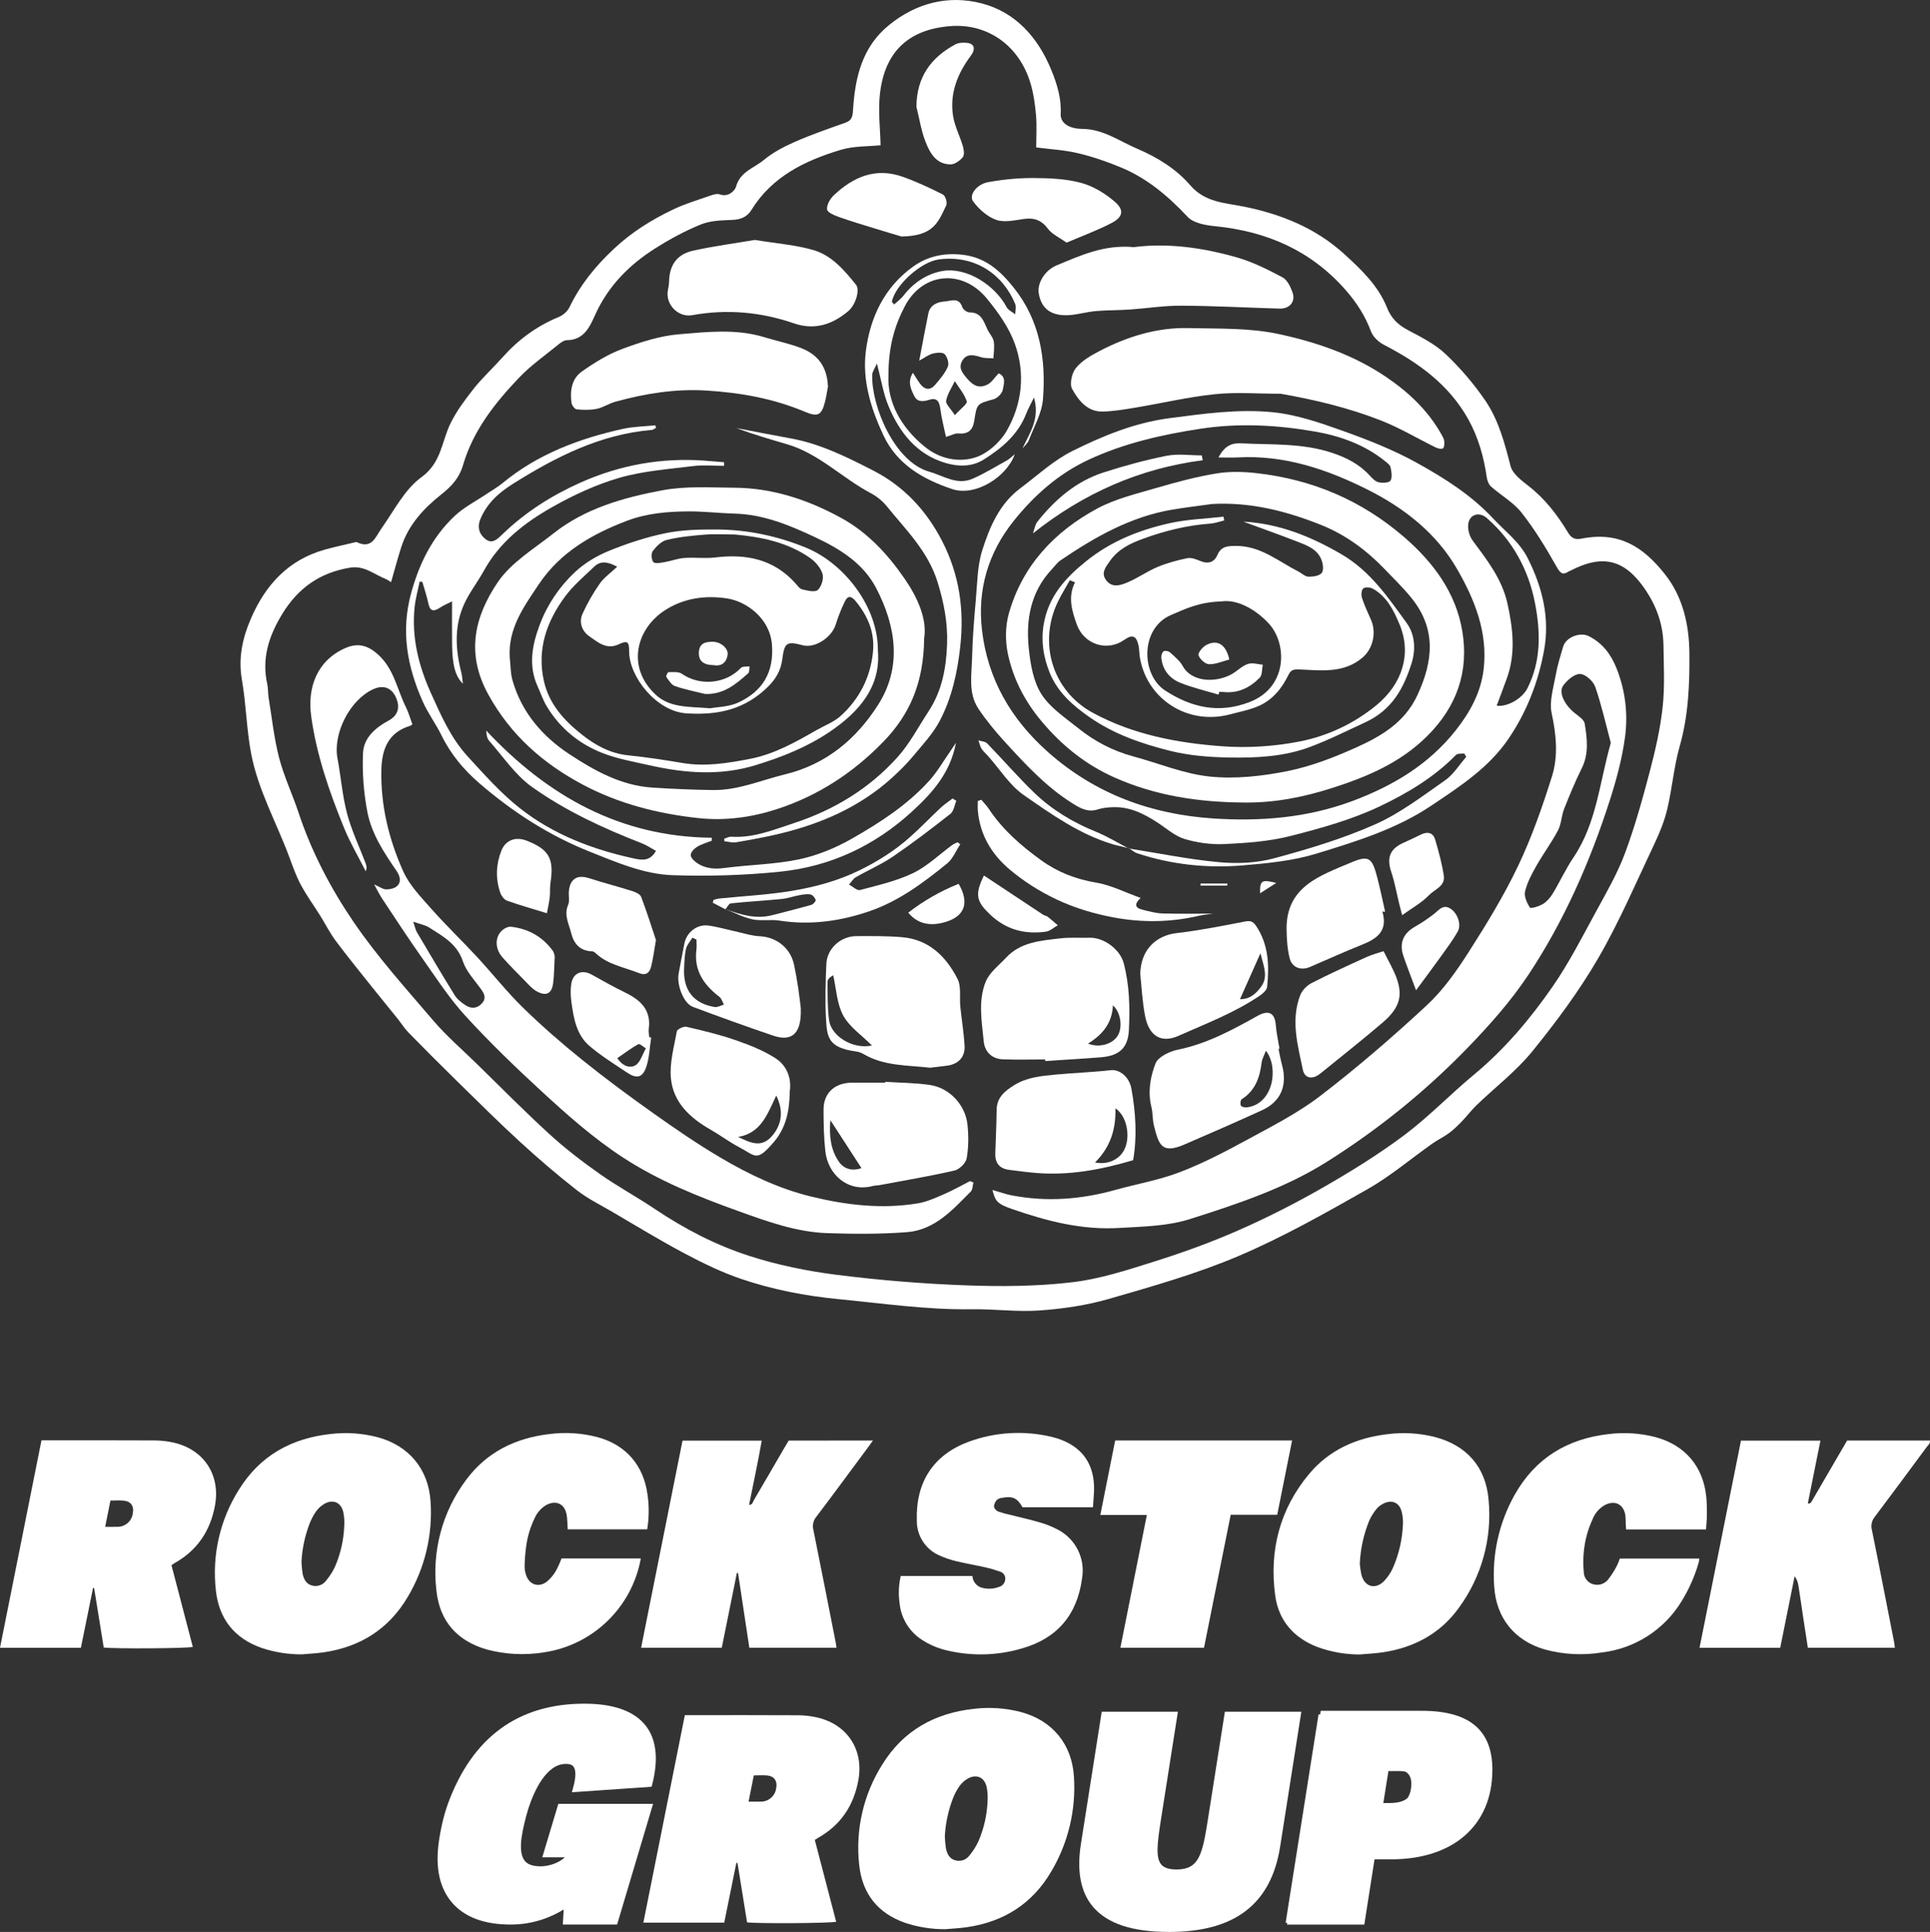
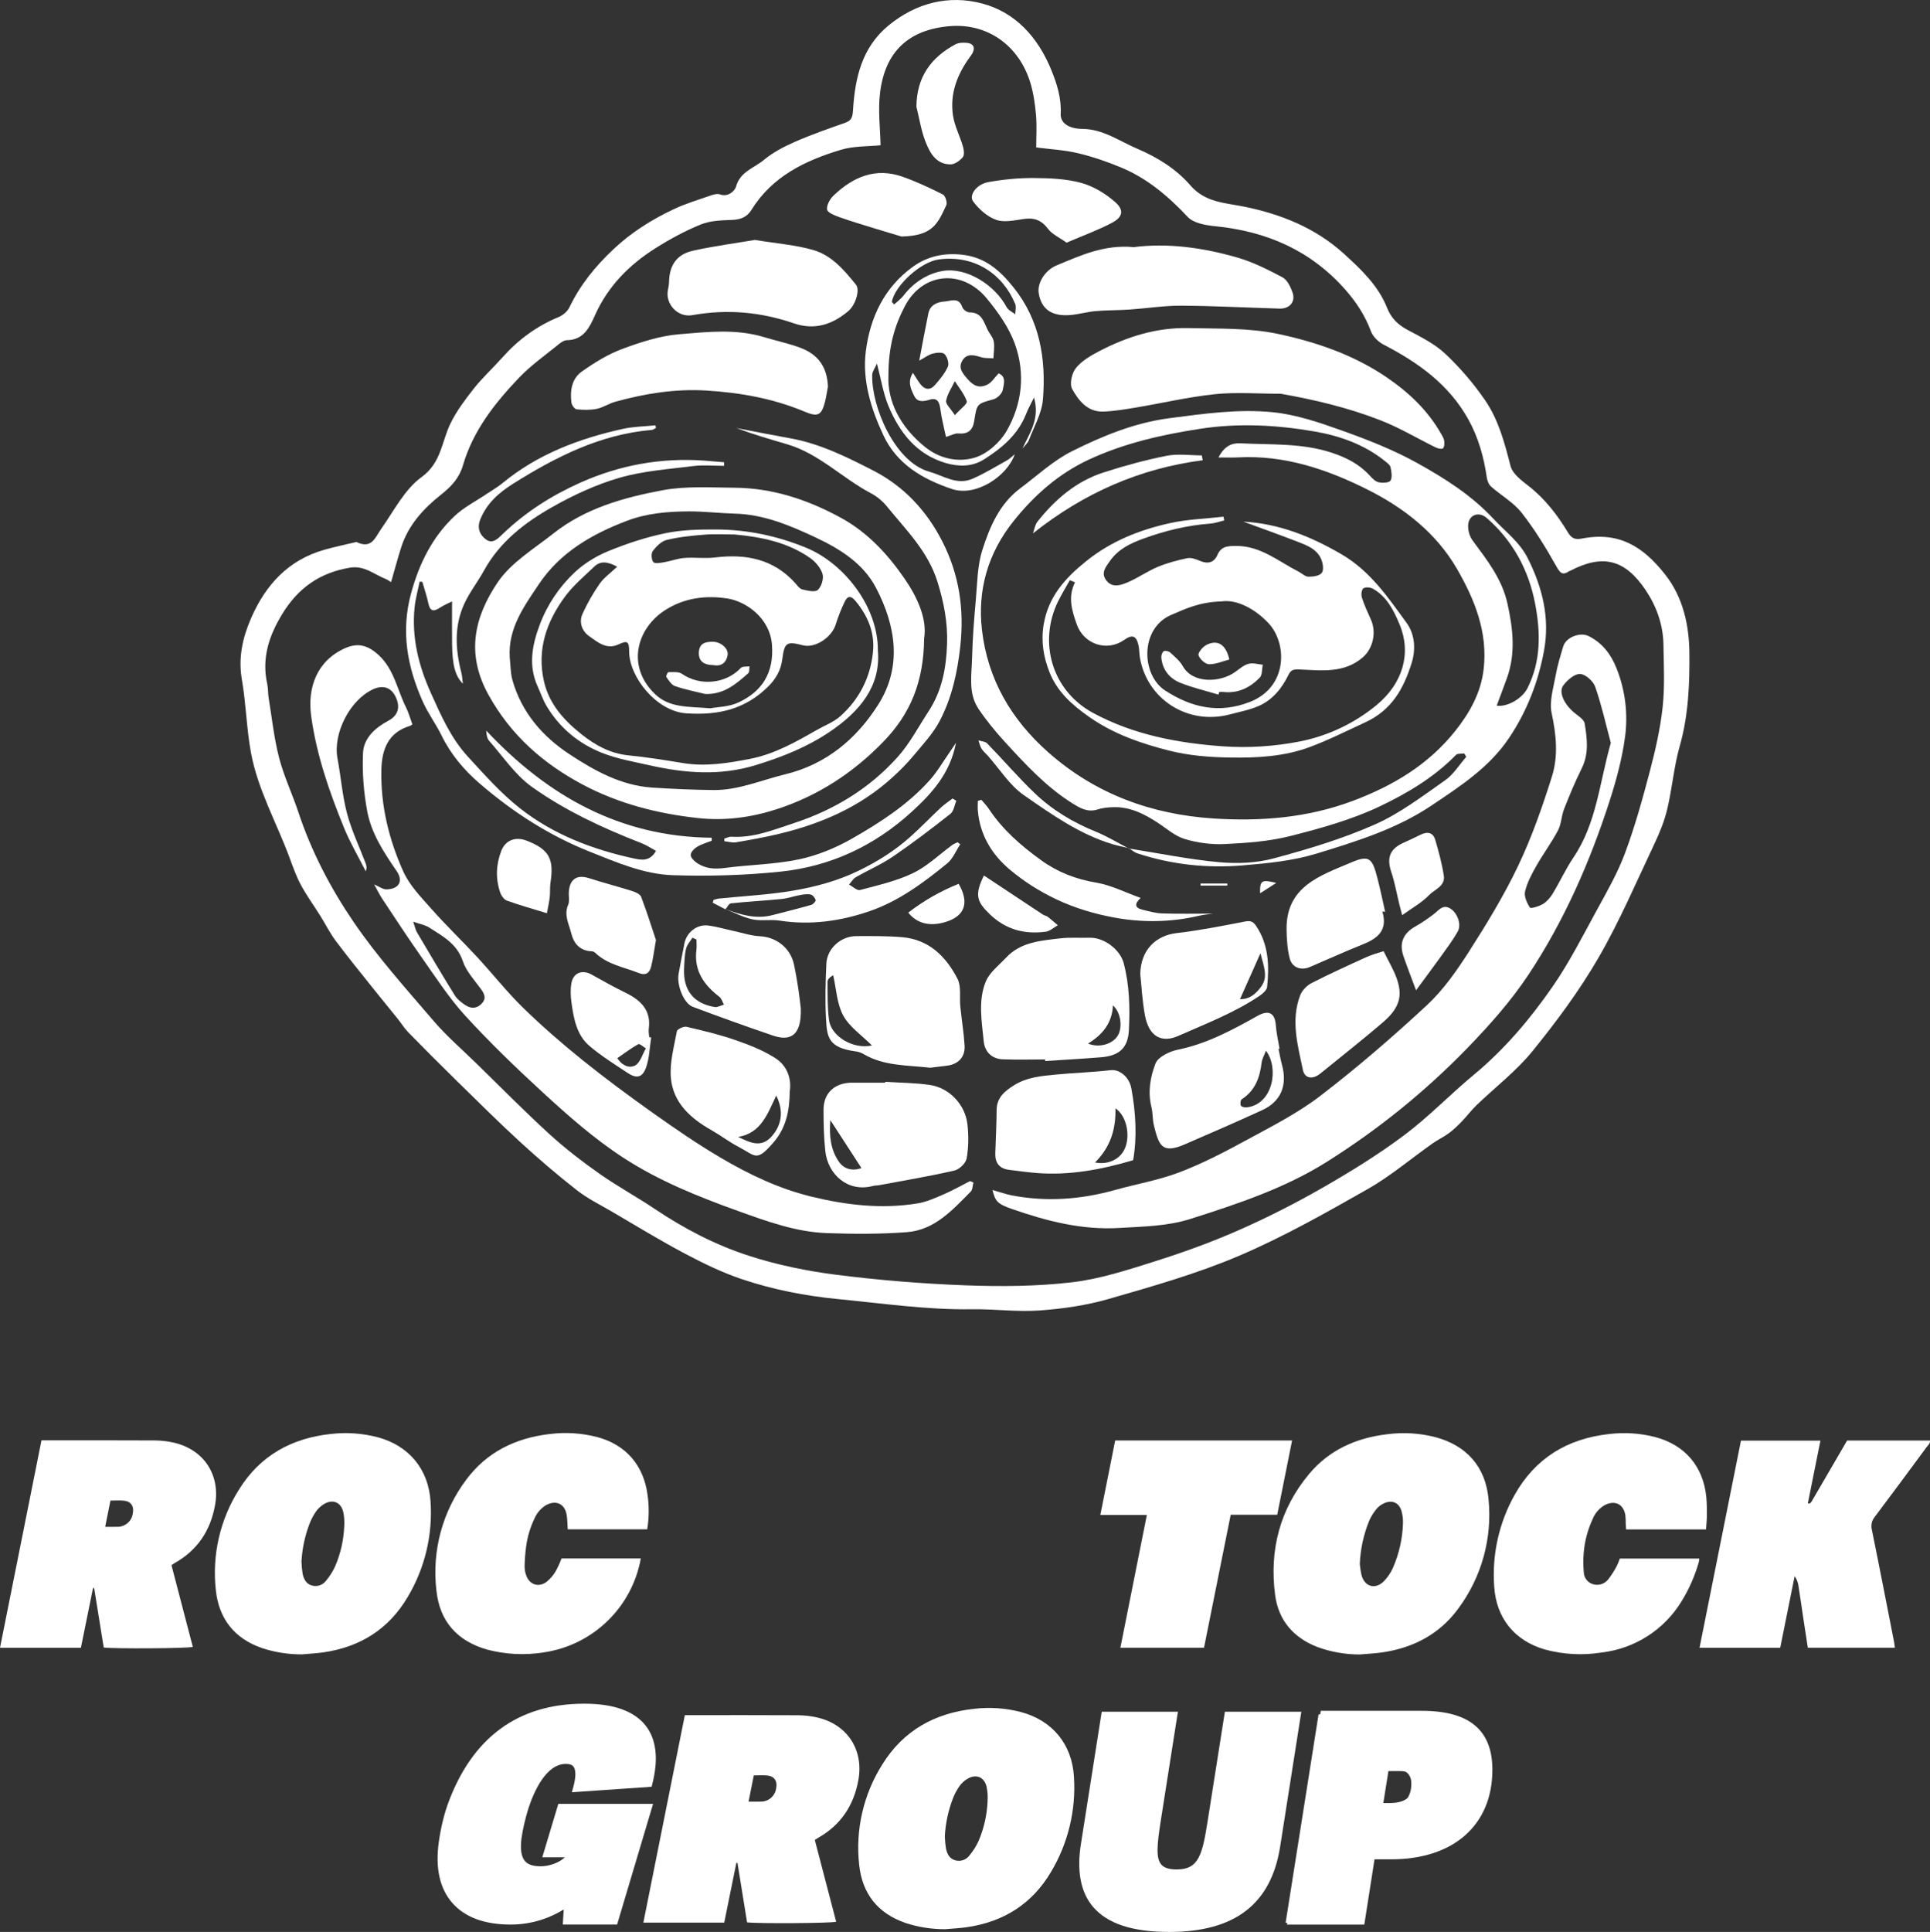
<svg xmlns="http://www.w3.org/2000/svg" id="b" width="215.85" height="216.015" viewBox="0 0 215.85 216.015">
  <rect x="0" y="0" width="215.85" height="216.015" fill="#333333" stroke="none" />
  <defs>
    <style>.d{fill:#fff;}</style>
  </defs>
  <g id="c">
    <path class="d" d="m33.755,184.981c-1.511.005-3.013-.232-4.449-.702-3.088-1.067-4.826-3.274-5.167-6.473-.442-3.94.473-7.913,2.595-11.263,2.341-3.775,5.851-5.727,10.235-6.203,1.767-.21,3.558-.087,5.279.364,3.498.943,5.688,3.588,5.907,7.209.248,3.73-.645,7.448-2.562,10.658-2.119,3.591-5.326,5.597-9.432,6.186-.795.114-1.603.15-2.405.223Zm-.039-10.39c.016.456.058.911.127,1.362.122.597.383,1.143,1.036,1.327.591.17,1.226-.047,1.59-.543.413-.492.757-1.038,1.023-1.623.603-1.412.943-2.922,1.006-4.457.038-.535.002-1.074-.108-1.599-.256-1.077-1.145-1.457-2.109-.912-.371.215-.691.508-.939.857-.305.441-.554.919-.742,1.421-.507,1.336-.804,2.742-.882,4.168h0Z" />
    <path class="d" d="m4.639,161.049h.696c3.983,0,7.966-.012,11.949.011.725.003,1.448.086,2.155.247,3.376.779,5.229,3.616,4.606,7.021-.518,2.832-1.975,5.019-4.514,6.443-.092.052-.18.116-.354.233.792,3.033,1.59,6.088,2.388,9.142-.589.17-8.754.223-9.964.069-.355-2.202-.714-4.423-1.073-6.643l-.124-.013c-.45,2.217-.898,4.434-1.357,6.687H0c1.546-7.723,3.08-15.404,4.639-23.197Zm7.124,9.67c.507,0,.904.013,1.3-.003.899.044,1.679-.612,1.79-1.505.162-.784-.204-1.339-.994-1.417-.496-.049-1.001-.009-1.508-.009-.197.98-.38,1.894-.588,2.933h0Z" />
-     <path class="d" d="m97.629,161.072c-.287.399-.49.682-.697.96-1.875,2.526-3.735,5.063-5.638,7.567-.339.41-.46.958-.323,1.472.852,4.211,1.676,8.428,2.507,12.644.031.157.045.316.074.525h-9.746c-.42-2.779-.841-5.561-1.261-8.346l-.131-.023c-.561,2.773-1.121,5.546-1.691,8.367h-9.021c1.547-7.733,3.088-15.433,4.632-23.158h8.858c-.413,2.412-.939,4.772-1.413,7.177.372.029.407-.303.522-.498,1.159-1.969,2.303-3.945,3.452-5.919.148-.254.3-.505.456-.766l9.42-.002Z" />
    <path class="d" d="m72.385,171.002h-8.891c-.036-.55-.033-1.082-.115-1.6-.2-1.263-1.205-1.727-2.332-1.095-.553.343-.989.845-1.251,1.441-.483.993-.804,2.057-.951,3.151-.102.745-.16,1.495-.173,2.246-0.0.323.054.643.16.947.349,1.086,1.375,1.458,2.301.778.414-.338.763-.748,1.03-1.211.246-.451.459-.919.637-1.401h8.868c-.988,5.482-5.375,9.715-10.889,10.505-2.106.336-4.259.225-6.32-.323-3.32-.956-5.289-3.147-5.649-6.588-.529-4.407.664-8.849,3.331-12.398,2.288-3.086,5.488-4.652,9.27-5.102,1.819-.24,3.668-.122,5.441.347,3.162.868,5.118,3.143,5.564,6.4.19,1.294.179,2.61-.032,3.901Z" />
    <path class="d" d="m152.063,184.993c-1.62-.001-3.227-.286-4.748-.843-2.661-1.035-4.329-2.981-4.701-5.771-.67-5.024.511-9.632,3.79-13.562,2.26-2.709,5.295-4.05,8.769-4.455,1.765-.228,3.557-.122,5.284.31,3.555.924,5.71,3.34,6.025,6.999.421,4.331-.778,8.664-3.366,12.161-2.064,2.841-4.964,4.381-8.407,4.911-.874.135-1.765.17-2.646.25Zm.017-10.119c.036.406.096.81.18,1.209.34,1.329,1.526,1.694,2.504.73.43-.442.778-.957,1.028-1.521.679-1.556,1.057-3.227,1.115-4.924.018-.457-.031-.913-.148-1.355-.251-.99-1.073-1.361-2.003-.91-.316.148-.596.363-.82.629-.322.395-.591.831-.801,1.295-.631,1.542-.988,3.182-1.056,4.846Z" />
    <path class="d" d="m194.71,161.08h8.887c-.475,2.368-.941,4.691-1.408,7.014.068.011.094.018.12.019.026.005.052.003.077-.005.047-.024.09-.055.128-.091.037-.039.07-.082.096-.129,1.324-2.274,2.648-4.548,3.972-6.821h9.261c.048.342-.215.53-.378.748-1.917,2.596-3.832,5.192-5.776,7.767-.345.407-.471.956-.34,1.472.85,4.157,1.656,8.323,2.474,12.487.041.21.062.424.1.695h-9.736c-.17-1.103-.345-2.234-.516-3.365-.184-1.221-.353-2.447-.55-3.667-.061-.349-.201-.678-.41-.964-.535,2.655-1.069,5.309-1.612,8.004h-9.024c1.548-7.733,3.088-15.435,4.635-23.167Z" />
    <path class="d" d="m190.803,171.013h-8.942c-.014-.221-.029-.424-.039-.628.003-.322-.012-.645-.044-.966-.194-1.225-1.149-1.703-2.269-1.149-.64.358-1.136.928-1.401,1.612-.542,1.174-.875,2.433-.985,3.721-.062.72-.06,1.444.006,2.164.005.616.403,1.161.988,1.355.637.214,1.34.001,1.751-.53.358-.467.675-.963.949-1.484.134-.272.248-.553.344-.84h8.888c-.011.144-.031.287-.062.428-.438,1.526-1.081,2.984-1.913,4.337-1.931,3.182-5.22,5.297-8.916,5.734-2.131.347-4.312.232-6.395-.336-3.385-.982-5.435-3.525-5.652-7.041-.259-3.565.536-7.127,2.285-10.244,2.302-4.097,5.889-6.282,10.535-6.799,1.739-.214,3.503-.1,5.2.338,3.325.887,5.37,3.292,5.702,6.718.067.694.063,1.397.061,2.095-.001.48-.057.958-.093,1.515Z" />
-     <path class="d" d="m122.231,168.536h-7.868c-.597-1.038-1.083-1.273-2.285-1.06-.214.015-.418.096-.584.231-.196.208-.314.477-.334.762.074.248.256.448.496.545.457.159.923.287,1.397.383,1.094.278,2.197.521,3.279.84.671.191,1.321.451,1.939.776,2.014,1.022,3.128,3.236,2.747,5.462-.543,4.084-2.788,6.734-6.751,7.848-2.883.848-5.944.88-8.844.092-.8-.231-1.562-.577-2.262-1.027-1.464-.919-2.411-2.471-2.559-4.193-.139-.994-.092-2.006.138-2.983h8.013c.034.558.382,1.049.898,1.266.67.224,1.397.213,2.059-.033.409-.103.701-.462.718-.883.029-.395-.232-.753-.617-.846-.53-.189-1.072-.346-1.621-.469-1.075-.242-2.163-.424-3.232-.682-.627-.147-1.239-.353-1.827-.616-1.594-.658-2.623-2.224-2.595-3.948-.128-4.263,1.829-7.297,5.746-8.777,3.023-1.121,6.314-1.308,9.444-.536.366.087.724.203,1.072.347,2.289.922,3.458,2.649,3.558,5.089.029.772-.076,1.55-.124,2.411Z" />
    <path class="d" d="m142.844,169.369h-5.203l-2.985,14.867h-9.353c.985-4.939,1.964-9.845,2.96-14.84h-5.204c.563-2.823,1.108-5.556,1.662-8.331h19.785c-.555,2.769-1.105,5.517-1.662,8.304Z" />
    <path class="d" d="m62.443,201.695l-1.794,5.974h2.53c-.697.658-1.825,1.008-2.696,1.008-.858,0-1.417-.181-1.76-.571-.211-.241-.351-.577-.417-1.007-0-.001-0-.003-.001-.004-.014-.094-.024-.194-.032-.296-.004-.053-.005-.109-.007-.164-.003-.069-.005-.138-.005-.211 0-.079.005-.163.008-.246.003-.067.004-.131.009-.2.001-.011.003-.023.003-.034.011-.132.024-.268.043-.41.138-.982.425-2.213.786-3.374.608-1.842,1.96-4.931,4.177-4.931.424,0,.696.099.856.31.206.273.362.917-.069,2.444l-.118.417,8.92-.616.055-.213c.193-.745.318-1.446.377-2.105.004-.045.007-.089.01-.133.008-.103.015-.205.02-.306.004-.075.005-.148.006-.221.002-.074.003-.148.003-.221-0-.073-.003-.146-.005-.218-.002-.079-.005-.157-.01-.234-.003-.049-.007-.097-.011-.146-.009-.108-.019-.215-.032-.32-.001-.006-.002-.012-.003-.018-.132-1.04-.481-1.935-1.054-2.675-1.273-1.645-3.588-2.48-6.881-2.48-7.4,0-12.532,3.761-15.255,11.183-.46,1.298-.804,2.738-1.02,4.28-.408,2.902.096,5.19,1.497,6.802,1.402,1.613,3.602,2.431,6.538,2.431,2.565,0,4.578-.852,5.933-1.685l-.101,1.685h6.073l4.024-13.495h-10.601Z" />
    <path class="d" d="m136.99,191.394l-1.913,12.134c-.605,3.816-.977,5.503-3.475,5.503-.841,0-1.405-.18-1.724-.551-.639-.745-.453-2.32-.07-4.825l1.928-12.261h-8.52l-2.325,14.773c-.487,3.049-.032,5.418,1.352,7.042,1.611,1.889,4.402,2.807,8.533,2.807,7.325,0,11.378-3.117,12.392-9.527l2.372-15.094h-8.551Z" />
    <path class="d" d="m159.017,191.292h-11.304l-.064.407h-.184l-3.681,23.293h.184l-.032.204h8.647l1.143-7.299h1.865c6.981,0,11.317-3.838,11.317-10.016,0-4.433-2.581-6.589-7.89-6.589Zm-1.618,9.772c-.44.371-1.116.542-2.063.542h-.626l.57-3.578h1.262c.264,0,.49.03.684.087.447.291.616.769.616,1.296,0,.724-.16,1.26-.443,1.653Z" />
    <path class="d" d="m114.202,191.434c-1.721-.451-3.512-.574-5.279-.364-4.383.475-7.893,2.428-10.235,6.203-2.121,3.35-3.037,7.323-2.595,11.263.341,3.199,2.079,5.406,5.167,6.473,1.436.47,2.938.707,4.449.702.802-.072,1.609-.109,2.405-.223,4.106-.589,7.314-2.595,9.432-6.186,1.917-3.21,2.811-6.927,2.562-10.658-.219-3.621-2.41-6.267-5.907-7.209Zm-3.751,9.951c-.062,1.534-.403,3.044-1.006,4.457-.266.585-.61,1.131-1.023,1.623-.364.496-.998.713-1.59.543-.652-.183-.913-.73-1.036-1.327-.069-.451-.111-.906-.127-1.362.077-1.427.375-2.833.882-4.168.188-.502.438-.98.742-1.421.248-.349.569-.642.939-.857.964-.544,1.853-.165,2.109.912.109.525.146,1.064.108,1.599Z" />
    <path class="d" d="m95.999,199.057c.623-3.405-1.23-6.242-4.606-7.021-.707-.161-1.43-.243-2.155-.247-3.983-.023-7.966-.011-11.949-.011h-.696c-1.558,7.793-3.093,15.474-4.639,23.197h9.045c.459-2.253.907-4.47,1.357-6.687l.124.013c.359,2.22.717,4.441,1.073,6.643,1.211.154,9.376.101,9.964-.069-.798-3.054-1.595-6.11-2.388-9.142.174-.116.262-.181.354-.233,2.539-1.424,3.997-3.61,4.514-6.443Zm-9.191.883c-.111.893-.891,1.549-1.79,1.505-.396.015-.792.003-1.3.003.208-1.039.391-1.953.588-2.933.507,0,1.012-.04,1.508.009.79.078,1.156.633.994,1.417Z" />
    <path class="d" d="m39.863,60.602c1.721.836,2.09-.506,2.787-1.494,1.413-2.002,2.6-4.389,4.498-5.763,2.228-1.613,2.252-4.016,3.244-6.023.699-1.415,1.605-2.601,2.533-3.792.99-1.271,2.201-2.368,3.276-3.576,1.762-1.979,3.832-3.498,6.291-4.511.475-.195.976-.633,1.196-1.089,1.202-2.498,2.879-4.562,4.905-6.473,2.01-1.896,4.262-3.304,6.7-4.464,1.349-.641,2.799-1.073,4.215-1.568.318-.111.726-.214,1.017-.11.941.336,1.674-.428,1.794-.871.455-1.68,2.022-2.075,3.102-2.976,1.019-.85,2.252-1.494,3.477-2.032,1.821-.8,3.71-1.454,5.588-2.116.738-.26.864-.604.915-1.427.224-3.601.987-7.034,4.007-9.497,3.084-2.515,6.704-3.407,10.41-2.434,3.762.987,6.27,3.799,7.755,7.43.647,1.582,1.142,3.176,1.055,4.937-.048.967.873,1.646,2.409,1.658,2.334.019,4.121,1.353,6.124,2.206,2.284.972,4.374,2.267,5.965,4.107,1.677,1.94,3.896,1.946,6.059,2.391,4.139.851,7.964,2.387,11.148,5.286,1.924,1.752,3.814,3.547,4.794,6.01.479,1.205,1.237,1.916,2.343,2.503,1.462.774,3.006,1.544,4.188,2.661,1.665,1.574,3.192,3.354,4.48,5.249,1.478,2.175,2.142,4.736,2.803,7.29.219.847,1.188,1.587,1.961,2.185,1.871,1.447,3.272,3.27,4.472,5.262.388.644.815.799,1.514.662,4.219-.823,6.885.919,9.317,3.983,2.04,2.57,2.704,5.717,2.735,8.769.036,3.47-.099,7.012-1.079,10.45-.65,2.282-.841,4.691-1.388,7.008-.313,1.329-.834,2.631-1.421,3.869-2.042,4.309-3.92,8.722-6.307,12.834-2.127,3.663-4.686,7.112-7.361,10.406-1.815,2.235-4.17,4.029-6.261,6.044-.581.559-1.065,1.218-1.627,1.798-.452.467-.923.927-1.443,1.312-.581.43-1.249.742-1.841,1.159-2.428,1.712-4.717,3.663-7.286,5.121-4.696,2.665-9.427,5.343-14.383,7.453-4.689,1.997-9.649,3.396-14.56,4.815-2.496.721-5.132,1.097-7.729,1.284-2.501.18-5.036-.174-7.553-.136-5.014.076-9.955-.652-14.923-1.131-3.705-.357-7.327-1.061-10.83-2.241-2.214-.746-4.347-1.79-6.418-2.887-2.753-1.458-5.414-3.091-8.107-4.664-1.323-.773-2.721-1.458-3.919-2.395-2.18-1.707-4.288-3.515-6.33-5.386-2.406-2.205-4.721-4.511-7.054-6.796-1.838-1.8-3.655-3.622-5.454-5.46-.451-.46-.791-1.026-1.198-1.532-.906-1.128-1.83-2.242-2.731-3.374-1.404-1.762-2.83-3.507-4.178-5.311-.666-.892-1.169-1.905-1.763-2.854-.713-1.139-1.51-2.232-2.146-3.413-.523-.972-.893-2.032-1.279-3.073-1.441-3.892-3.527-7.563-4.297-11.679-.505-2.699-.549-5.483-1.02-8.19-.426-2.448.068-4.675,1.019-6.866,1.629-3.751,4.178-6.539,8.237-7.679,1.181-.332,2.386-.581,3.55-.861Zm3.869,4.489c-.269-.163-.416-.284-.585-.349-1.302-.507-2.386-1.535-3.998-1.27-3.369.554-5.814,2.271-7.591,5.191-1.497,2.459-2.309,4.963-1.667,7.838.109.49.069,1.011.151,1.509.367,2.25.605,4.536,1.176,6.735.541,2.085,1.488,4.062,2.169,6.115,1.454,4.386,3.597,8.473,6.164,12.238,2.657,3.896,5.85,7.436,8.924,11.034,1.456,1.704,3.176,3.184,4.786,4.756,2.717,2.652,5.383,5.36,8.185,7.92,1.765,1.612,3.679,3.079,5.635,4.458,1.984,1.398,4.135,2.557,6.151,3.912,3.271,2.198,6.762,4.015,10.476,5.22,3.182,1.033,6.521,1.72,9.844,2.141,4.802.609,9.646,1.002,14.483,1.181,3.95.146,7.948.115,11.865-.344,3.116-.365,6.182-1.369,9.198-2.32,3.167-.999,6.309-2.131,9.348-3.466,3.219-1.414,6.374-3.011,9.425-4.759,3.151-1.805,6.265-3.724,9.169-5.897,2.747-2.055,5.147-4.569,7.796-6.764,3.442-2.852,6.297-6.233,8.815-9.867,1.844-2.661,3.322-5.583,4.88-8.434,1.152-2.107,2.367-4.214,3.201-6.453,1.119-3.002,1.979-6.11,2.795-9.213.617-2.349,1.164-4.743,1.424-7.151.248-2.291.122-4.626.089-6.941-.032-2.233-.756-4.286-1.989-6.124-2.315-3.451-4.802-4.063-8.434-2.166-.034.018-.08.015-.111.036-.733.504-.999.257-1.437-.521-1.17-2.077-2.423-4.136-3.893-6.005-.909-1.156-2.295-1.93-3.419-2.928-.262-.233-.425-.668-.478-1.033-.33-2.278-.944-4.469-2.063-6.48-2.161-3.883-5.586-6.346-9.442-8.336-.59-.304-1.216-.888-1.44-1.487-.665-1.78-1.642-3.287-2.906-4.713-3.887-4.385-8.804-6.491-14.531-7.061-1.065-.106-2.412-.339-3.068-1.039-2.175-2.321-4.537-4.321-7.478-5.539-1.555-.644-3.167-1.201-4.802-1.587-1.524-.36-3.113-.441-4.66-.643,0-1.217.083-2.425-.023-3.615-.108-1.218-.28-2.457-.635-3.622-1.253-4.108-4.737-6.678-9.014-6.322-4.591.383-7.229,2.842-7.792,7.446-.245,2.006.026,4.076.058,5.87-1.342.14-2.968.067-4.439.509-3.99,1.199-7.678,2.966-9.996,6.712-.494.798-1.198,1.09-2.149,1.126-1.184.045-2.45.076-3.52.51-1.778.721-3.492,1.655-5.117,2.684-2.897,1.834-5.248,4.21-6.688,7.399-.632,1.4-1.269,2.832-3.185,2.859-.312.004-.659.255-.925.472-1.493,1.219-3.097,2.338-4.418,3.724-2.709,2.843-5.138,5.915-6.268,9.792-.41,1.406-1.269,2.346-2.457,3.284-1.931,1.525-3.653,3.391-4.443,5.859-.406,1.267-.746,2.555-1.141,3.921Z" />
    <path class="d" d="m110.998,133.056c.846.24,1.485.472,2.144.6,3.916.756,7.778.46,11.605-.611,2.38-.666,4.847-1.086,7.144-1.961,2.554-.973,5.009-2.244,7.416-3.554,2.844-1.548,5.782-3.026,8.336-4.983,4.14-3.173,8.107-6.596,11.931-10.145,1.825-1.694,3.317-3.818,4.671-5.933,2.003-3.126,3.953-6.32,5.547-9.665,1.526-3.204,2.709-6.595,3.777-9.987.72-2.287.484-4.667-.032-7.066-.284-1.318.199-2.824.446-4.226.192-1.095.528-2.167.845-3.237.309-1.044,1.889-1.643,2.848-1.163,1.544.774,2.495,2.036,3.117,3.599.993,2.496,1.3,5.127.944,7.733-.327,2.393-.968,4.77-1.711,7.076-2.209,6.856-5.098,13.441-9.079,19.445-1.978,2.983-4.411,5.712-6.914,8.287-4.687,4.822-9.919,9.037-15.611,12.624-4.72,2.975-9.985,4.714-15.271,6.398-2.607.831-5.245.846-7.92,1.012-4.213.261-8.139-.759-12.031-2.109-1.629-.565-1.899-.866-2.203-2.133Zm69.154-49.992c-.551-2.055-1.026-4.206-1.744-6.272-.22-.632-1.094-1.412-1.693-1.434-.621-.022-1.426.679-1.871,1.273-.572.763.1,2.137,1.244,3.075.432.354,1.071.746,1.144,1.198.271,1.667.488,3.354-.325,4.994-.734,1.482-1.372,3.016-1.978,4.556-.303.77-.304,1.677-.682,2.395-.721,1.368-1.657,2.62-2.421,3.967-.513.905-1.024,1.857-1.263,2.854-.131.549.208,1.295.547,1.814.09.137,1.027-.143,1.465-.411.44-.271.818-.72,1.091-1.172.8-1.324,1.448-2.747,2.311-4.025,2.592-3.837,2.903-8.351,4.175-12.812Z" />
    <path class="d" d="m126.243,94.874c3.36.53,6.705,1.219,10.085,1.53,2.021.186,4.18.098,6.128-.425,3.843-1.032,7.697-2.191,11.325-3.797,2.798-1.238,5.309-3.167,7.844-4.937.938-.655,1.582-1.733,2.36-2.618-.075-.127-.15-.254-.226-.381-.315.05-.747-.015-.926.168-2.45,2.507-5.456,4.293-8.531,5.753-3.152,1.497-6.6,2.452-10.002,3.315-2.373.602-4.881.776-7.341.896-1.485.072-3.048-.14-4.472-.569-1.095-.33-2.037-1.185-3.029-1.832-1.513-.987-3.093-1.781-4.957-1.724-.577.018-1.175.073-1.719.249-1.151.373-2.021-.157-2.92-.726-2.888-1.827-5.179-4.312-7.458-6.8-1.066-1.164-2.08-2.396-2.961-3.703-1.186-1.76-.77-3.816-.723-5.764.051-2.136.222-4.272.413-6.401.168-1.873.166-3.824.725-5.586.825-2.6,1.915-5.175,4.232-6.91,1.917-1.435,3.718-3.124,5.832-4.176,3.426-1.705,6.977-3.168,10.871-3.678,3.851-.504,7.72-1.052,11.565-.665,2.64.266,5.257,1.168,7.783,2.07,2.858,1.02,5.722,2.144,8.366,3.613,3.07,1.706,6.06,3.591,8.517,6.231,1.337,1.436,2.927,2.587,3.849,4.428,1.643,3.277,2.478,6.672,1.811,10.308-.645,3.517-1.916,6.807-3.929,9.795-2.217,3.293-5.452,5.38-8.662,7.534-3.933,2.639-8.401,4.005-12.831,5.366-2.64.811-5.478,1.092-8.252,1.323-4.011.335-7.988-.08-11.838-1.357-.328-.109-.606-.37-.907-.56l-.023.027Zm10.033-43.726c.661-1.277,1.477-1.63,2.468-1.579,3.428.175,6.888-.049,10.233,1.063,1.618.538,3.052,1.273,4.209,2.539.281.308.625.67.997.753.431.096,1.184.064,1.331-.186.222-.378.107-1.008.001-1.501-.056-.259-.376-.484-.616-.677-2.296-1.854-5.05-2.825-7.846-3.31-4.228-.733-8.5-.971-12.831-.305-4.318.664-8.524,1.618-12.472,3.458-3.343,1.558-6.061,3.949-8.382,6.847-2.884,3.602-4.061,7.715-3.544,12.188.632,5.478,3.235,9.979,7.399,13.668,5.308,4.702,11.6,6.961,18.489,7.41,5.25.342,10.501-.064,15.561-1.959,4.515-1.691,8.491-4.058,11.512-7.865,1.61-2.028,2.845-4.253,3.148-6.886.473-4.11-1.005-7.767-2.97-11.175-2.305-3.999-5.892-6.811-9.945-8.852-4.551-2.291-9.351-3.927-14.588-3.635-.633.035-1.269.005-2.155.005Zm31.113,27.76c1.21.161,2.859-.808,3.434-1.943,1.552-3.064,1.475-6.324.851-9.531-.725-3.729-2.488-6.985-5.408-9.525-.835-.727-1.948-.393-2.062.725-.059.581.136,1.318.483,1.788,1.62,2.194,3.299,4.299,3.912,7.087.618,2.812.931,5.566-.073,8.337-.369,1.019-.754,2.033-1.137,3.062Z" />
    <path class="d" d="m108.866,132.219c-.092.343-.077.792-.294,1.011-2.037,2.053-4.044,4.305-7.144,4.542-2.954.226-5.938.208-8.902.109-3.491-.117-6.766-1.32-10.008-2.486-4.449-1.6-8.839-3.36-12.833-5.965-3.272-2.134-6.186-4.715-9.045-7.343-2.966-2.726-5.876-5.534-8.595-8.503-1.82-1.989-3.302-4.295-4.866-6.509-1.52-2.153-2.958-4.364-4.417-6.56-.318-.478-.568-1.001-.918-1.626.559.236.974.566,1.382.556,1.395-.033,1.918-.916,1.117-2.079-1.417-2.057-2.798-4.158-3.263-6.612-.408-2.149-.58-4.39-.479-6.573.077-1.665,1.367-2.809,2.83-3.593,1.063-.569,1.373-1.466.84-2.625-.503-1.095-1.419-1.413-2.557-.888-2.599,1.201-4.493,4.945-3.969,7.726.386,2.049.538,4.153,1.069,6.16.499,1.887,1.36,3.679,2.058,5.514.104.273.189.553.032.947-.819-1.62-1.748-3.195-2.433-4.87-1.644-4.021-3.066-8.132-3.666-12.453-.455-3.279.679-6.237,3.785-7.622,1.465-.653,2.589-.314,3.768.779,1.724,1.598,2.061,3.857,3.038,5.808.293.585.466,1.23.723,1.927-.082.054-.168.142-.271.173-2.425.728-3.138,2.619-3.194,4.865-.101,3.988.83,7.808,2.443,11.401.696,1.552,1.98,2.874,3.135,4.178,1.645,1.857,3.442,3.578,5.129,5.399,1.736,1.875,3.321,3.898,5.146,5.678,2.108,2.057,4.341,3.998,6.636,5.845,2.592,2.086,5.274,4.064,7.989,5.989,2.411,1.71,4.857,3.389,7.401,4.89,3.221,1.901,6.582,3.51,10.269,4.401,3.919.947,7.848,1.4,11.841.74,1.015-.168,1.997-.621,2.954-1.035.987-.426,1.926-.964,2.885-1.454.128.052.256.104.384.156Zm-62.651-29.159c.207.608.258.917.407,1.169,1.395,2.359,2.787,4.721,4.23,7.051.273.441.734.799,1.174,1.096.647.436,1.329.422,1.881-.199.526-.59.244-1.095-.162-1.649-.718-.979-1.605-1.932-1.977-3.045-.658-1.967-2.261-2.807-3.79-3.785-.427-.273-.972-.36-1.764-.639Z" />
    <path class="d" d="m103.355,71.386c-.051,4.851-1.529,8.423-4.556,11.544-3.41,3.516-7.36,6.071-11.944,7.554-2.808.908-5.739,1.319-8.79.987-4.535-.493-8.883-1.611-12.87-3.729-4.42-2.348-8.066-5.512-10.591-10.102-2.547-4.63-1.496-8.746,1.059-12.53,1.494-2.212,4.05-3.736,6.22-5.454,3.569-2.827,7.871-4.025,12.208-4.838,2.604-.488,5.349-.3,8.029-.284,4.272.026,8.213,1.335,11.935,3.366,2.999,1.637,5.27,4.116,7.147,6.853,1.433,2.088,2.506,4.495,2.152,6.632Zm-46.346,2.129c.095.847.075,1.726.304,2.536,1.016,3.595,3.354,6.294,6.369,8.279,2.799,1.842,5.782,3.505,9.266,3.733,2.271.149,4.548.248,6.824.275,2.795.034,5.348-1.103,8.007-1.748,4.634-1.123,8.002-3.962,10.438-7.798,2.704-4.258,1.974-8.798-.226-13.033-1.438-2.767-4.045-4.389-6.853-5.702-2.868-1.341-5.741-2.542-8.969-2.627-1.706-.045-3.41-.255-5.114-.249-2.363.008-4.72.204-6.962,1.059-3.904,1.488-7.444,3.521-9.83,7.086-1.658,2.477-3.459,4.936-3.254,8.191Z" />
    <path class="d" d="m143.217,44.026c-2.549,0-4.972-.197-7.348.05-2.961.308-5.882 1-8.826,1.492-1.214.203-2.44.41-3.666.451-1.746.058-2.753-1.232-3.468-2.521-.309-.557-.041-1.774.409-2.335.646-.804,1.643-1.387,2.587-1.881,3.134-1.638,6.467-2.684,10.03-2.598,3.351.081,6.783-.036,10.025.657,4.247.908,8.411,2.324,12.1,4.833,2.508,1.706,4.637,3.72,6.134,6.371.133.235.291.484.323.741.035.282.033.673-.132.84-.12.122-.564.027-.806-.091-2.055-1.006-4.035-2.197-6.157-3.028-3.649-1.429-7.46-2.329-11.205-2.983Z" />
    <path class="d" d="m73.367,47.842c-.159.08-.312.216-.477.23-5.737.486-10.679,2.99-15.454,5.982-1.628,1.02-2.974,2.194-3.717,4.011-.396.967-.06,1.752.638,2.257.746.541,1.335-.104,1.885-.632,2.542-2.44,5.473-4.302,8.681-5.732,4.397-1.96,9.001-2.796,13.809-2.458.749.053,1.497.122,2.246.183.002.135.003.269.005.404-1.149,0-2.314-.118-3.445.024-2.761.346-5.585.543-8.238,1.306-2.61.75-5.148,1.932-7.523,3.272-3.073,1.734-5.875,3.887-7.645,7.101-.688,1.25-1.587,2.393-2.187,3.68-1.166,2.5-1.02,5.114-.351,7.729.093.364.108.749.176,1.246-.852-.837-1.176-2.054-1.207-4.375-.021-1.545-.004-3.091-.004-4.828-.435.222-.91.413-1.329.689-.67.442-1.117.501-1.319-.455-.173-.817-.447-1.613-.677-2.418-.1-.009-.201-.018-.301-.027-.192.952-.463,1.896-.562,2.858-.347,3.374.434,6.52,1.82,9.6,1.136,2.524,2.246,5.053,4.127,7.102,1.853,2.019,3.698,4.105,5.84,5.789,3.703,2.912,8.05,4.581,12.642,5.586.92.201,1.866.403,2.566-.826-.544-.295-1.045-.64-1.597-.855-4.313-1.678-8.524-3.624-12.282-6.303-1.871-1.333-3.227-3.395-4.785-5.155-.232-.262-.294-.673-.323-1.139,6.85,7.309,14.964,11.887,25.232,11.982-.006.112-.011.224-.017.337-.545.218-1.128.374-1.623.675-.325.197-.72.601-.722.915-.002.307.401.698.72.91.934.623,1.955.691,3.081.542,2.758-.365,5.577-.391,8.287-.958,2.05-.429,4.094-1.266,5.92-2.307,3.152-1.797,6.23-3.78,8.69-6.514.895-.994,1.572-2.184,2.346-3.287.168-.239.327-.485.628-.936-.655,3.435-2.71,5.673-4.96,7.729-4.155,3.797-9.085,6.104-14.659,6.683-3.995.414-8.049.534-12.063.399-3.219-.108-6.231-1.418-9.226-2.607-4.598-1.825-8.686-4.464-12.407-7.68-1.726-1.491-3.188-3.226-4.21-5.312-.645-1.317-1.541-2.515-2.133-3.852-1.714-3.871-2.449-7.814-1.286-12.073.908-3.324,2.357-6.253,4.827-8.602,1.068-1.016,2.445-1.706,3.682-2.543.571-.387,1.179-.728,1.709-1.165,3.938-3.25,8.562-4.983,13.463-6.07,1.185-.263,2.427-.272,3.643-.397.022.095.044.19.066.285Z" />
    <path class="d" d="m116.882,118.46c-1.582,0-3.165.047-4.745-.016-1.168-.047-2.001-.795-2.119-2.016-.217-2.229-.644-4.535.225-6.666.422-1.035,1.473-1.825,2.28-2.688,1.64-1.753,3.886-1.896,6.055-2.154,1.076-.128,2.177-.033,3.266-.069,1.616-.053,3.419,1.308,3.824,2.826.661,2.478.709,4.995.587,7.501-.099,2.018-1.107,2.872-3.087,3.035-2.09.172-4.186.285-6.279.424l-.007-.178Zm7.587-6.05c-.089,2.006-1.177,3.289-2.788,4.276,1.292.519,2.776.047,3.341-.91.528-.895.356-2.544-.553-3.366Z" />
    <path class="d" d="m104.039,119.386c-2.598-.294-5.155-.18-7.428-1.511-.262-.154-.571-.272-.871-.311-3.143-.407-3.248-1.617-3.362-3.687-.112-2.035-.051-4.085.043-6.124.078-1.7,1.616-3.078,3.342-3.082,1.709-.004,3.426-.026,5.126.118,3.003.255,4.92,2.164,6.201,4.664.44.859.204,2.056.311,3.096.149,1.453.388,2.9.478,4.356.08,1.287-.698,2.094-1.984,2.255-.653.082-1.307.159-1.857.225Zm-6.521-2.488c-1.155-1.16-2.519-2.074-3.213-3.352-.714-1.316-.774-2.987-1.12-4.503-.411.232-.634.484-.632.733.017,1.431-.023,2.876.167,4.287.246,1.822,2.7,3.3,4.797,2.834Z" />
    <path class="d" d="m92.6,43.229c-.109.567-.191,1.142-.333,1.701-.391,1.542-.821,1.71-2.289,1.094-3.503-1.469-7.183-2.123-10.962-2.355-3.491-.214-6.876.331-10.216,1.256-.705.195-1.347.643-2.056.788-.729.149-1.511.13-2.256.054-.224-.023-.542-.466-.578-.748-.174-1.333.034-2.682,1.164-3.478,1.403-.989,2.91-1.925,4.507-2.52,2.047-.762,4.204-1.465,6.36-1.646,3.164-.265,6.391-.636,9.541.328,1.33.407,2.705.688,4.005,1.173,2.079.775,3.018,2.208,3.113,4.353Z" />
    <path class="d" d="m126.797,27.633c3.762-.486,7.711.046,11.563,1.157,1.761.508,3.445,1.354,5.072,2.219.534.284.907,1.069,1.128,1.704.357,1.022-.335,1.825-1.451,1.793-3.669-.107-7.336-.308-11.005-.327-1.923-.01-3.845.302-5.77.433-1.259.086-2.527.063-3.784.172-.949.082-1.882.356-2.831.44-1.967.173-3.256-.557-3.55-2.45-.171-1.103.663-2.549,2.02-3.11,2.668-1.104,5.325-2.344,8.609-2.03Z" />
    <path class="d" d="m99.007,120.96c1.657.108,3.33.112,4.969.349,2.201.318,3.989,2.206,4.227,4.447.133,1.246.126,2.546-.093,3.772-.095.532-.818,1.229-1.369,1.355-2.781.636-5.6,1.109-8.406,1.635-.228.043-.469.025-.691.084-2.875.766-5.061-1.337-5.339-3.878-.169-1.54-.199-3.101-.2-4.653-.001-1.777,1.143-2.902,2.93-3.008.155-.009.311-.005.467-.005,1.167-0,2.333-0,3.5-0.0.002-.033.004-.065.006-.098Zm-2.662,9.647c-1.151-1.774-2.245-3.461-3.477-5.359-.148,1.784.035,3.323.957,4.65.559.806,1.467,1.082,2.521.709Z" />
    <path class="d" d="m84.423,26.826c2.474.409,4.577.559,6.556,1.137,2.043.597,3.45,2.248,4.756,3.874.468.582-.045,2.258-.862,2.947-1.786,1.506-3.763,2.169-6.102,1.365-3.693-1.269-7.474-1.608-11.335-.91-1.623.293-3.069-1.242-2.729-2.85.064-.301.115-.611.122-.917.041-1.801.862-3.037,2.66-3.436,2.399-.532,4.844-.854,6.936-1.209Z" />
    <path class="d" d="m126.728,129.726c-3.596,1.065-7.121,1.714-10.756,1.434-1.04-.08-2.074-.229-3.11-.356-1.089-.134-1.586-.775-1.55-1.854.053-1.613.137-3.226.151-4.84.012-1.417.942-2.141,1.984-2.787,1.421-.881,3.047-1.021,4.651-1.174,2.039-.194,4.092-.255,6.125-.49.975-.113,2.064.734,2.306,2.044.495,2.683.654,5.424.2,8.024Zm-4.261.253c1.518.3,2.833-.396,3.341-1.573.631-1.462.187-3.653-1.059-4.476.065,2.315-.55,4.323-2.282,6.049Z" />
    <path class="d" d="m142.99,117.282c.129.602.23,1.211.391,1.804.621,2.288-.129,4.089-2.231,5.049-2.881,1.316-5.784,2.586-8.694,3.838-2.534,1.09-2.859.053-3.406-2.148-.166-.668-.112-1.392-.279-2.06-.419-1.68-.12-3.361.459-4.851.287-.74,1.561-1.353,2.486-1.542,3.246-.661,6.085-2.197,8.916-3.78,1.256-.702,1.953-.348,2.056,1.052.064.878.271,1.745.413,2.617-.037.007-.074.014-.111.021Zm-1.409.201c-.201.535-.429.913-.478,1.313-.204,1.675-.718,3.149-2.232,4.118-.139.088-.189.54-.088.71.089.15.455.219.682.191,2.922-.362,3.594-4.412,2.116-6.332Z" />
    <path class="d" d="m127.524,108.906c.06-2.712,1.745-4.302,4.082-4.575,2.526-.295,5.031-.788,7.529-1.275.62-.121.954-.111,1.339.461,1.419,2.108,1.484,4.446,1.241,6.829-.036.353-.47.743-.814.976-2.831,1.919-6.017,3.129-9.12,4.505-1.883.835-3.284.053-3.721-2.252-.316-1.663-.395-3.372-.536-4.668Zm11.157,2.811c1.135.038,1.886-.711,2.41-1.462.768-1.1.208-2.297-.122-3.67-.813,1.823-1.515,3.398-2.288,5.132Z" />
    <path class="d" d="m88.327,122.015c-.026,2.205-.415,4.094-1.797,5.698-1.958,2.272-1.984,1.54-3.958.505-1.053-.552-2.009-1.287-3.045-1.875-2.323-1.319-4.253-3.059-4.496-5.819-.15-1.708.353-3.485.67-5.211.044-.238.756-.578,1.075-.504,1.837.424,3.68.866,5.459,1.482,1.55.537,3.122,1.15,4.492,2.03,1.298.834,1.81,2.271,1.601,3.694Zm-5.777,5.105c1.316.634,2.571,1.271,3.75-.05,1.135-1.272,1.374-2.867.515-4.569-.973,2.038-1.694,4.21-4.265,4.619Z" />
    <path class="d" d="m89.562,112.743c.108,3.241-1.33,3.656-3.128,3.044-3-1.022-5.984-2.096-8.951-3.211-1.017-.382-1.821-2.428-1.585-3.707.208-1.13.423-2.259.649-3.386.251-1.249,1.409-2.162,2.671-1.995.993.131,1.964.423,2.947.635.936.202,1.869.517,2.814.562,1.85.087,3.425,1.304,3.825,3.176.186.871.338,1.75.471,2.63.134.881.226,1.767.287,2.252Zm-11.669-7.686c-.15-.071-.3-.141-.45-.212-.247.409-.612.79-.715,1.233-.165.711-.183,1.461-.218,2.196-.117,2.437,1.042,3.924,3.414,4.325.323.055.693-.174,1.042-.272-.168-.296-.265-.682-.514-.873-1.737-1.332-2.86-2.936-2.566-5.256.048-.375.007-.761.007-1.141Z" />
    <path class="d" d="m114.346,50.156c.803-1.744,1.983-3.309,1.296-5.711-.381.783-.666,1.277-.87,1.803-.904,2.336-2.709,3.851-4.734,5.125-1.323.833-2.825.826-4.28.397-3.251-.959-5.137-3.392-6.38-6.344-.592-1.407-.823-2.966-1.301-4.774-.224.516-.523.894-.532,1.279-.087,3.51,2.508,9.718,6.367,10.805,1.62.456,3.103,1.557,4.853.795,1.327-.578,2.574-1.345,3.843-2.05.299-.166.547-.422.881-.686-.866,2.49-4.371,4.771-7.015,3.886-3.303-1.106-6.162-2.785-7.666-5.992-1.384-2.954-2.399-6.149-1.97-9.453.49-3.779,2.082-7.136,5.294-9.434,1.608-1.151,3.446-1.546,5.483-1.322,2.577.283,4.233,1.775,5.747,3.667,2.951,3.688,3.632,7.996,3.282,12.487-.121,1.56-.996,3.069-1.577,4.581-.136.354-.476.629-.723.941Zm-14.981-8.161c-.134,2.85,1.294,5.718,4.073,7.968,1.664,1.347,3.725,1.764,5.576,1.208,1.377-.414,2.81-1.684,3.552-2.961,1.759-3.029,2.128-6.464.931-9.772-.664-1.835-1.881-3.548-3.142-5.073-2.757-3.334-7.164-2.902-9.138.839-1.148,2.175-1.862,4.519-1.852,7.791Zm.378-8.238c.086.094.171.189.257.283.36-.335.776-.628,1.07-1.013,1.113-1.457,2.687-2.443,4.341-2.727,2.696-.463,5.856,1.577,7.171,4.043.181.34.632.537.959.799.006-.386.136-.822 0-1.149-1.375-3.327-4.519-5.511-8.54-4.986-2.009.262-4.921,2.906-5.258,4.751Z" />
    <path class="d" d="m80.999,93.774c.264-.077.533-.234.792-.218,2.483.158,4.722-.774,7.005-1.522,4.497-1.474,8.443-3.873,11.597-7.39,1.371-1.529,2.347-3.416,3.484-5.153,1.486-2.272,1.954-4.834,2.044-7.487.081-2.377-.352-4.632-1.069-6.937-1.073-3.45-3.537-5.82-5.678-8.464-.477-.589-1.121-1.108-1.792-1.463-3.202-1.692-5.794-4.426-9.368-5.471-1.891-.553-3.784-1.103-5.655-1.804,2.009.383,4.015.786,6.029,1.146,3.327.593,6.321,2.09,9.27,3.602,3.422,1.753,5.971,4.481,7.734,7.933,1.893,3.706,2.46,7.587,2.006,11.72-.322,2.928-.943,5.753-2.297,8.336-.752,1.434-1.914,2.664-2.963,3.926-.716.861-1.519,1.66-2.349,2.414-3.593,3.268-7.898,5.141-12.557,6.27-1.617.392-3.26.684-4.9.966-.419.072-.875-.07-1.314-.114-.006-.097-.012-.194-.018-.29Z" />
    <path class="d" d="m154.739,106.353c.573,1.17,1.122,2.069,1.465,3.041.639,1.812.463,3.198-1.539,4.916-2.175,1.866-4.431,3.636-6.654,5.447-.21.171-.419.349-.65.489-.753.455-1.472.232-1.649-.619-.573-2.759-1.374-5.536-.302-8.336.208-.544.738-1.095,1.262-1.364,2.026-1.039,4.101-1.982,6.175-2.923.644-.292,1.342-.466,1.891-.651Z" />
    <path class="d" d="m154.602,101.923c.643,2.156-.589,3.039-2.274,3.708-1.971.782-3.9,1.671-5.853,2.501-.971.413-1.976.056-2.238-.973-.261-1.028-.328-2.124-.347-3.192-.088-4.866,3.795-6.067,7.21-7.526,2.016-.862,2.362-.52,2.938,1.696.327,1.26.585,2.538.875,3.808l-.311-.021Z" />
    <path class="d" d="m119.281,27.132c-.815-.588-1.618-.937-2.073-1.546-.731-.979-1.552-1.268-2.713-1.102-1.024.146-2.175.419-3.08.098-.992-.352-1.94-1.191-2.578-2.06-.517-.704.392-1.926,1.695-2.16,1.665-.299,3.377-.469,5.067-.458,1.777.012,3.613.083,5.311.542,1.36.368,2.703,1.185,3.778,2.12,1.074.935.898,1.709-.378,2.373-1.569.816-3.244,1.427-5.028,2.194Z" />
    <path class="d" d="m73.362,105.107c-.217,1.233-.321,2.122-.543,2.981-.174.675-.559,1.035-1.383.707-1.645-.655-3.455-.931-4.814-2.212-.109-.103-.269-.21-.408-.214-1.35-.039-2.043-.855-2.336-2.049-.251-1.022-.831-2.002-.337-3.147.186-.431.036-.999.08-1.501.124-1.421.94-1.905,2.284-1.471,1.585.511,3.201.925,4.789,1.426.378.119.897.345,1.013.65.641,1.684,1.178,3.407,1.654,4.829Z" />
    <path class="d" d="m81.129,101.674c-.472-.246-.943-.491-1.415-.737.029-.105.059-.21.088-.315.201-.052.399-.13.603-.151,2.737-.281,5.497-.415,8.204-.87,2.565-.431,5.075-1.101,7.473-2.269,2.081-1.013,3.979-2.213,5.688-3.731,1.188-1.055,2.287-2.209,3.448-3.294.405-.378.876-.685,1.317-1.025.14.088.28.176.42.264-.211.492-.286,1.158-.655,1.448-2.098,1.65-4.223,3.275-6.428,4.778-1.305.89-2.784,1.521-4.158,2.313-.308.177-.507.544-.756.823.412.217.894.698,1.224.61,2.008-.538,4.08-1,5.936-1.894,1.597-.769,2.931-2.082,4.387-3.146.175-.128.391-.201.588-.3.101.075.202.15.303.225-.48.724-.822,1.618-1.465,2.142-2.649,2.158-5.412,4.215-8.672,5.336-3.251,1.118-6.621,1.596-10.085,1.054-.99-.155-2.048.07-3.018-.14-1.057-.229-2.049-.762-3.068-1.161,1.714.639,3.441,1.171,5.299.69,1.453-.376,2.91-.737,4.353-1.148.21-.06.526-.413.488-.538-.075-.25-.334-.571-.568-.62-.386-.081-.818-.004-1.22.069-.679.123-1.341.365-2.023.433-1.889.187-3.786.289-5.673.486-.225.024-.41.434-.613.666Z" />
    <path class="d" d="m109.748,89.424c.285.343.606.663.851,1.033,1.543,2.328,3.6,4.113,5.846,5.732,1.86,1.341,3.871,2.117,6.148,2.5,1.683.283,3.274,1.105,4.978,1.712-.699.642-.686,1.098.17,1.309.745.183,1.504.399,2.263.424,1.849.061,3.702.02,5.666.02-.575.086-1.087.125-1.581.241-3.179.745-6.402.778-9.572.18-2.163-.409-4.277-1.028-6.345-2.003-1.931-.911-3.658-2.013-5.239-3.341-2.013-1.69-3.333-3.869-3.57-6.577-.032-.362-.004-.73-.004-1.095.13-.045.26-.09.39-.135Z" />
    <path class="d" d="m100.828,26.446c-.999-.3-2-.592-2.996-.901-1.326-.411-2.66-.801-3.966-1.269-.516-.185-1.317-.504-1.364-.848-.068-.488.321-1.183.725-1.568,2.181-2.082,4.705-3.17,7.727-2.096,1.544.549,3.042,1.248,4.505,1.988.272.138.51.905.372,1.198-.94,1.993-1.46,3.424-5.003,3.496Z" />
    <path class="d" d="m72.83,116.004c-.177,1.124-.201,2.302-.574,3.356-.407,1.148-1.075,1.27-2.089.592-1.447-.967-2.945-1.888-4.259-3.017-1.423-1.223-1.746-3.047-1.993-4.819-.1-.715-.137-1.474-.009-2.178.216-1.192,1.226-1.553,2.279-.96,1.244.701,2.494,1.395,3.775,2.023,1.698.833,2.884,1.945,2.598,4.042-.041.301.031.619.051.928.074.011.148.022.222.033Zm-3.786,2.308c.395.663,1.202,1.222,1.978.827.58-.295.823-1.255,1.217-1.918-.291-.168-.7-.55-.852-.466-.796.439-1.526.997-2.343,1.557Z" />
    <path class="d" d="m102.492,11.932c.024-3.292,1.609-5.489,4.342-6.965.378-.204.914-.226,1.357-.17.786.1.945.68.381,1.438-1.492,2.004-2.375,4.214-1.982,6.726.181,1.159.765,2.25,1.099,3.391.114.387.192.972-.012,1.221-.322.392-.897.808-1.365.807-1.629-.001-2.321-1.297-2.81-2.552-.484-1.242-.685-2.594-1.01-3.897Z" />
    <path class="d" d="m61.168,102.113c-1.628-.502-3.073-.904-4.479-1.413-.326-.118-.632-.563-.754-.923-.523-1.556-.462-3.131.135-4.655.466-1.191,1.593-1.605,2.832-1.123,2.503.974,3.081,2.013,2.663,4.704-.081.524-.021,1.07-.079,1.599-.058.528-.181,1.05-.319,1.811Z" />
    <path class="d" d="m156.816,102.329c-.133-.51-.23-.867-.318-1.226-.293-1.196-.503-2.419-.893-3.582-.536-1.598-.18-2.593,1.347-3.283.635-.287,1.269-.575,1.891-.89.76-.384,1.416-.318,1.674.557.389,1.32.754,2.66.96,4.018.176,1.161-1.041,1.527-1.661,2.172-.811.844-1.889,1.43-3,2.233Z" />
    <path class="d" d="m158.369,110.726c-.542-1.462-1.005-2.638-1.413-3.833-.494-1.444-.011-2.54,1.307-3.284.731-.412,1.431-.891,2.097-1.403.571-.439,1.021-1.155,1.882-.593.767.501,1.229,1.769.792,2.541-.565.999-1.265,1.924-1.936,2.861-.863,1.204-1.754,2.388-2.729,3.711Z" />
-     <path class="d" d="m62.038,106.944c-.064,1.174-.051,2.11-.18,3.026-.158,1.124-.765,1.445-1.789.898-.556-.297-.996-.829-1.454-1.29-.818-.823-1.632-1.653-2.406-2.517-.957-1.067-.86-2.549.188-3.211.213-.135.502-.255.74-.228,1.945.217,3.53,1.101,4.688,2.691.168.231.193.567.214.631Z" />
    <path class="d" d="m110.043,97.895c2.266,1.502,4.433,2.942,6.605,4.374.158.104.378.121.525.235.39.301.756.632,1.131.952-.447.249-.872.657-1.344.72-2.358.314-4.446-.217-6.241-1.932-1.491-1.425-1.744-2.187-.677-4.349Z" />
    <path class="d" d="m101.578,102.045c1.748-1.349,3.619-2.411,5.638-3.223,1.233,2.135.677,3.612-1.458,4.264-1.712.523-3.159.219-4.18-1.04Z" />
    <path class="d" d="m126.267,94.847c-.618-.151-1.245-.273-1.853-.457-3.689-1.111-6.805-3.329-9.899-5.474-1.601-1.11-2.713-2.926-4.047-4.422-.233-.261-.516-.489-.695-.781-.17-.276-.233-.617-.344-.929.332.109.765.12.981.343,1.783,1.836,3.454,3.785,5.3,5.553,1.97,1.887,4.292,3.279,6.838,4.312,1.276.518,2.465,1.25,3.695,1.883.001-.001.024-.029.024-.029Z" />
    <path class="d" d="m137.261,99.023h-2.993c-0-.077-0-.155-0-.232h2.993c0.0.077 0.0.155 0.0.232Z" />
    <path class="d" d="m142.735,98.722c-.579.372-1.159.743-1.809,1.16-.025-1.436.16-1.572,1.809-1.16Z" />
-     <path class="d" d="m139.061,89.733c-4.967-.036-9.811-.75-14.387-2.785-3.229-1.436-5.881-3.547-8.19-6.302-1.893-2.259-3.146-4.71-3.75-7.474-.318-1.457-.309-3.142.094-4.571,1.511-5.354,5.095-9.156,9.877-11.734,2.067-1.115,4.455-1.669,6.738-2.34,2.172-.638,4.377-1.222,6.606-1.589,1.458-.241,3.003-.201,4.481-.034,6.234.703,11.774,3.044,16.546,7.183,3.263,2.83,5.753,6.209,6.466,10.476.751,4.487-.58,8.423-3.94,11.755-3.023,2.997-6.711,4.539-10.598,5.786-3.221,1.034-6.528,1.688-9.944,1.629Zm-3.509-33.379c-1.482.207-2.969.381-4.443.629-4.657.783-8.649,3.059-12.486,5.659-.375.254-.651.656-.969.993-2.375,2.514-2.937,5.617-2.595,8.873.183,1.747.501,3.669,1.407,5.1.967,1.526,2.649,2.63,4.11,3.805,1.821,1.465,3.869,2.543,6.148,3.157,2.865.772,5.681,1.962,8.591,2.26,2.844.291,5.833-.041,8.657-.607,2.67-.535,5.287-1.553,7.781-2.682,2.771-1.254,5.354-2.77,6.773-5.825,1.785-3.844,2.113-7.436-.692-10.883-.927-1.14-1.99-2.171-3.011-3.233-2.014-2.094-4.339-3.805-7.019-4.883-3.905-1.569-7.95-2.605-12.254-2.363Z" />
    <path class="d" d="m134.507,51.461c-7.057.919-13.291,3.664-18.98,8.175.162-.441.225-.961.502-1.31,1.974-2.489,4.337-4.517,7.4-5.503,2.308-.743,4.661-1.387,7.037-1.859,1.267-.252,2.625-.045,3.942-.045.033.18.067.361.1.541Z" />
    <path class="d" d="m98.185,72.771c.324,3.965-2.019,6.775-5.38,9.048-2.533,1.713-5.288,2.805-8.208,3.71-4.06,1.259-8.017.927-12.019.027-1.764-.397-3.577-.712-5.245-1.373-2.605-1.031-4.729-2.782-6.194-5.221-.415-.691-.672-1.477-1.01-2.216-1.068-2.339-.604-4.655.238-6.899.84-2.238,2.184-4.231,3.911-5.855,1.067-1.003,2.412-1.819,3.772-2.376,2.054-.84,4.197-1.548,6.367-1.996,1.839-.38,3.772-.424,5.662-.417,3.469.013,6.787.698,10.049,2.028,4.346,1.771,8.107,6.694,8.056,11.541Zm-29.16-9.404c-1.105-.603-1.888-.658-2.564-.01-1.114,1.068-2.323,2.08-3.236,3.307-2.091,2.81-3.2,5.95-2.389,9.514.579,2.544,2.238,4.368,4.202,5.928,1.528,1.214,3.195,2.143,5.217,2.349,2.032.207,4.056.518,6.071.858,2.568.434,5.082.017,7.574-.466,2.69-.521,5.064-1.861,7.417-3.209.905-.518,1.937-.896,2.693-1.579,2.081-1.881,3.311-4.257,3.615-7.083.239-2.223-.544-4.07-1.931-5.761-.524-.639-.898-.6-1.211.042-.405.831-.745,1.702-1.021,2.585-.454,1.451-2.316,2.66-3.666,2.311-1.822-.471-2.06-.339-2.311,1.586-.16,1.225-.722,2.182-1.579,3.031-2.556,2.533-5.55,3.229-9.143,2.992-3.353-.221-6.401-4.085-6.4-6.921 0-1.132-.196-1.252-1.184-.791-1.361.636-2.344-.262-3.285-.915-.79-.548-1.179-1.543-.75-2.493.532-1.18,1.187-2.322,1.929-3.383.476-.68,1.204-1.184,1.953-1.894Zm10.4,15.829c.762-.145,2.077-.145,3.159-.649,2.682-1.248,3.998-3.352,3.75-6.476-.237-2.979-2.9-4.819-4.949-5.146-2.464-.393-4.916-.065-7.059,1.337-3.104,2.03-4.303,6.224-1.079,9.337,1.63,1.574,3.702,1.391,6.179,1.596Zm2.759-19.433c-1.125,0-2.257-.071-3.375.018-1.422.113-2.857.256-4.238.588-.596.143-1.165.719-1.561,1.239-.205.27-.162.99.064,1.243.186.208.815.078,1.233.007.749-.128,1.48-.415,2.23-.471,1.147-.085,2.317.083,3.454-.056,3.451-.423,6.532.179,8.962,2.882.233.259.475.623.77.691.577.134,1.42.346,1.739.061.411-.367.685-1.271.527-1.796-.205-.679-.79-1.361-1.393-1.783-2.512-1.759-5.441-2.345-8.412-2.623Z" />
    <path class="d" d="m111.684,41.749c.896.361.574,1.232.462,1.846-.075.409-.603.928-1.026,1.047-1.853.518-1.866.471-2.16,2.406-.169,1.11-.737,1.513-1.815,1.419-.341-.03-.704.193-1.347.388-.217-1.038-.491-2.055-.625-3.091-.101-.78-.327-1.339-1.2-1.073-.702.214-1.357.311-1.716-.402-.388-.769-.794-1.612-.154-2.603.297.457.534.872.819,1.249.497.656,1.106.736,1.65.107.545-.631,1.109-1.295,1.436-2.044.16-.365-.06-1.095-.367-1.403-.235-.236-.899-.168-1.326-.058-.465.12-.876.446-1.508.789.356-1.858.667-3.578,1.021-5.289.2-.967,1.045-1.279,1.833-1.327.647-.039,1.582-.532,1.957.627.087.268.534.599.811.595,1.346-.018,1.585,1.028,2.014,1.924.216.451.612.854.695,1.32.109.609-.011,1.259-.033,1.891-.464-.037-.954.007-1.388-.129-.791-.248-1.596-.448-2.085.379-.489.825-.008,1.387.6,2.09.703.813,1.366,1.001,2.186.604.484-.235.811-.793,1.268-1.266Zm-4.895,4.672c.643-.715,1.424-1.271,1.335-1.545-.262-.812-.868-1.512-1.339-2.257-.344.725-.824,1.423-.973,2.185-.071.363.488.849.977,1.617Z" />
    <path class="d" d="m139.055,58.325c3.985.216,7.543,1.649,10.974,3.648,3.223,1.879,5.208,4.822,7.297,7.695.96,1.321,1.004,3.044.546,4.487-.883,2.785-2.163,5.223-5.194,6.617-2.053.944-4.078,1.971-6.204,2.761-2.887,1.073-5.928,1.219-8.947,1.17-2.229-.036-4.512-.21-6.665-.748-3.186-.797-6.321-1.873-9.061-3.801-1.856-1.306-3.538-2.77-4.413-4.959-.692-1.73-.978-3.492-.667-5.354.519-3.104,2.368-5.177,4.769-7.105,2.792-2.241,5.935-3.475,9.305-4.232,1.968-.442,4.023-.5,6.039-.731.027.14.054.28.082.419-.523.123-1.042.317-1.571.356-2.574.19-5.027.791-7.464,1.675-1.523.553-2.822,1.186-3.764,2.525-.488.694-1.026,1.347-.371,2.172.665.838,1.582.52,2.318.214,1.168-.484,2.22-1.245,3.386-1.735,1.064-.446,2.2-.752,3.332-.986.442-.091.989.115,1.437.306.878.374,1.565.181,1.932-.662.431-.991,1.14-1.006,2.079-1.013,2.757-.018,4.74,1.722,6.989,2.866.376.191.736.564,1.109.571.518.011,1.253-.09,1.503-.43.242-.33.127-1.085-.075-1.546-.509-1.164-1.671-1.56-2.752-1.978-1.972-.762-3.965-1.471-5.95-2.203Zm-18.827,6.787c-.194-.078-.388-.157-.581-.235-.442.793-.923,1.567-1.321,2.382-2.211,4.533-.699,9.947,3.896,12.442,4.508,2.448,9.485,3.383,14.513,3.745,2.87.207,5.851.011,8.673-.55,3.11-.618,6.053-2.005,8.541-4.054,2.969-2.445,3.915-5.833,2.58-9.02-.649-1.55-1.41-3.113-2.982-3.993-.293-.164-.839-.209-1.074-.039-.204.148-.261.717-.161,1.028.272.841.647,1.651,1.01,2.46.633,1.412.252,3.214-.907,4.221-2.1,1.824-4.661,1.455-7.103,1.355-.711-.029-.953.079-1.217.618-.737,1.505-1.77,2.783-3.319,3.463-1.017.446-2.141.655-3.224.943-4.722,1.256-9.292-1.71-10.07-6.369-.077-.459-.056-.938-.162-1.389-.246-1.056-.697-1.203-1.594-.569-1.916,1.354-4.511.5-5.303-1.738-.541-1.53-1.02-3.061-.196-4.703Zm16.382,2.134c-2.494.073-4.027.828-5.637,1.516-3.494,1.493-3.362,6.705-.652,8.456,2.953,1.909,6.019,2.606,9.448,1.275,4.28-1.662,4.22-6.557,2.092-8.819-1.502-1.596-3.54-2.684-5.251-2.428Z" />
    <path class="d" d="m78.835,77.591c-1.119-.281-2.26-.498-3.345-.876-.399-.139-.694-.638-.97-1.021-.062-.086.153-.539.238-.538.506.005,1.13-.076,1.498.181,2.022,1.41,4.925,1.137,6.607-.661.178-.19.635-.119.963-.169-.044.264.008.636-.148.775-1.37,1.217-2.77,2.408-4.844,2.31Z" />
    <path class="d" d="m79.798,74.374c-1.181-.024-1.715-.521-1.631-1.525.082-.977.82-1.105,1.599-1.089.871.018,1.724.77,1.61,1.468-.15.918-.746,1.3-1.578,1.145Z" />
    <path class="d" d="m136.27,77.668c-1.423-.43-2.884-.767-4.259-1.318-1.211-.485-2.009-1.458-2.131-2.831-.021-.236.098-.596.273-.704.156-.097.552-.006.714.142.509.467,1.082.93,1.409,1.518,1.117,2.01,4.221,1.861,5.889.643.468-.341.942-.754,1.476-.899.483-.131,1.053.058,1.585.105-.103.492-.043,1.145-.34,1.449-1.089,1.114-2.422,1.782-4.056,1.6-.153-.017-.311-.002-.466-.002-.031.099-.063.199-.094.298Z" />
    <path class="d" d="m137.486,73.741c-.75.194-1.514.545-2.27.528-.422-.01-1.031-.566-1.172-1-.088-.272.453-.935.857-1.146,1.259-.658,2.206-.08,2.585,1.618Z" />
  </g>
</svg>